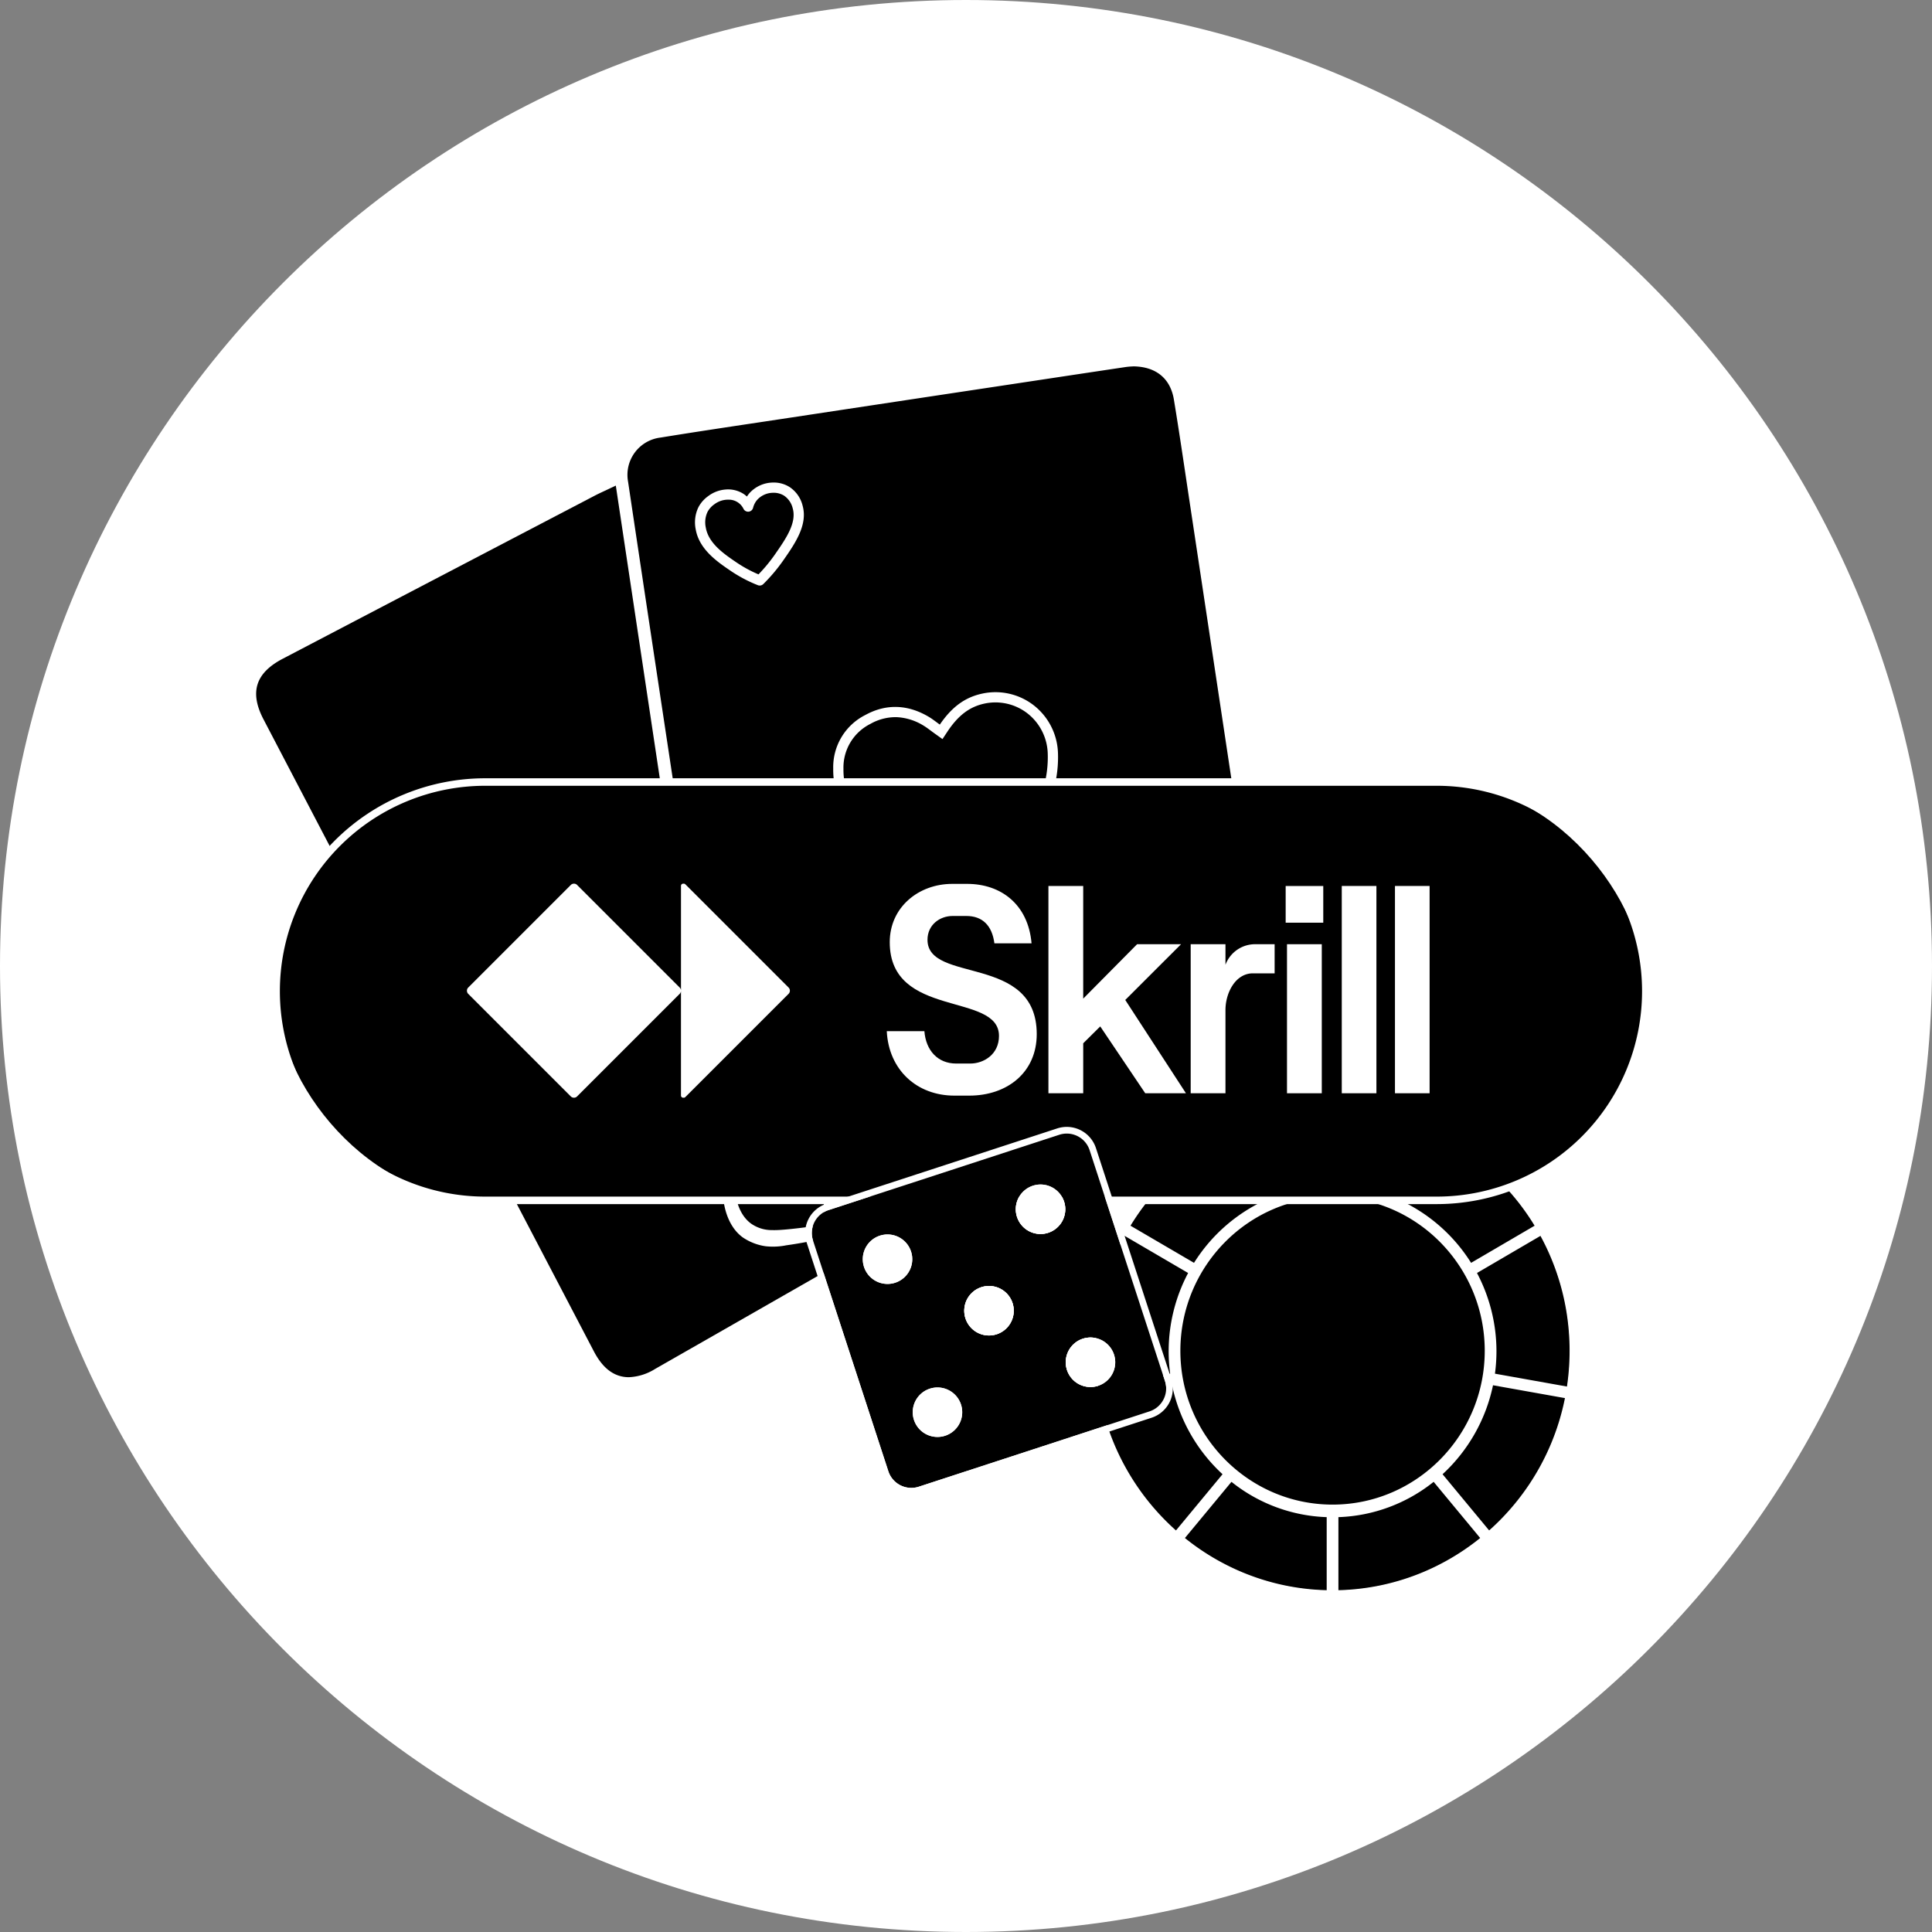
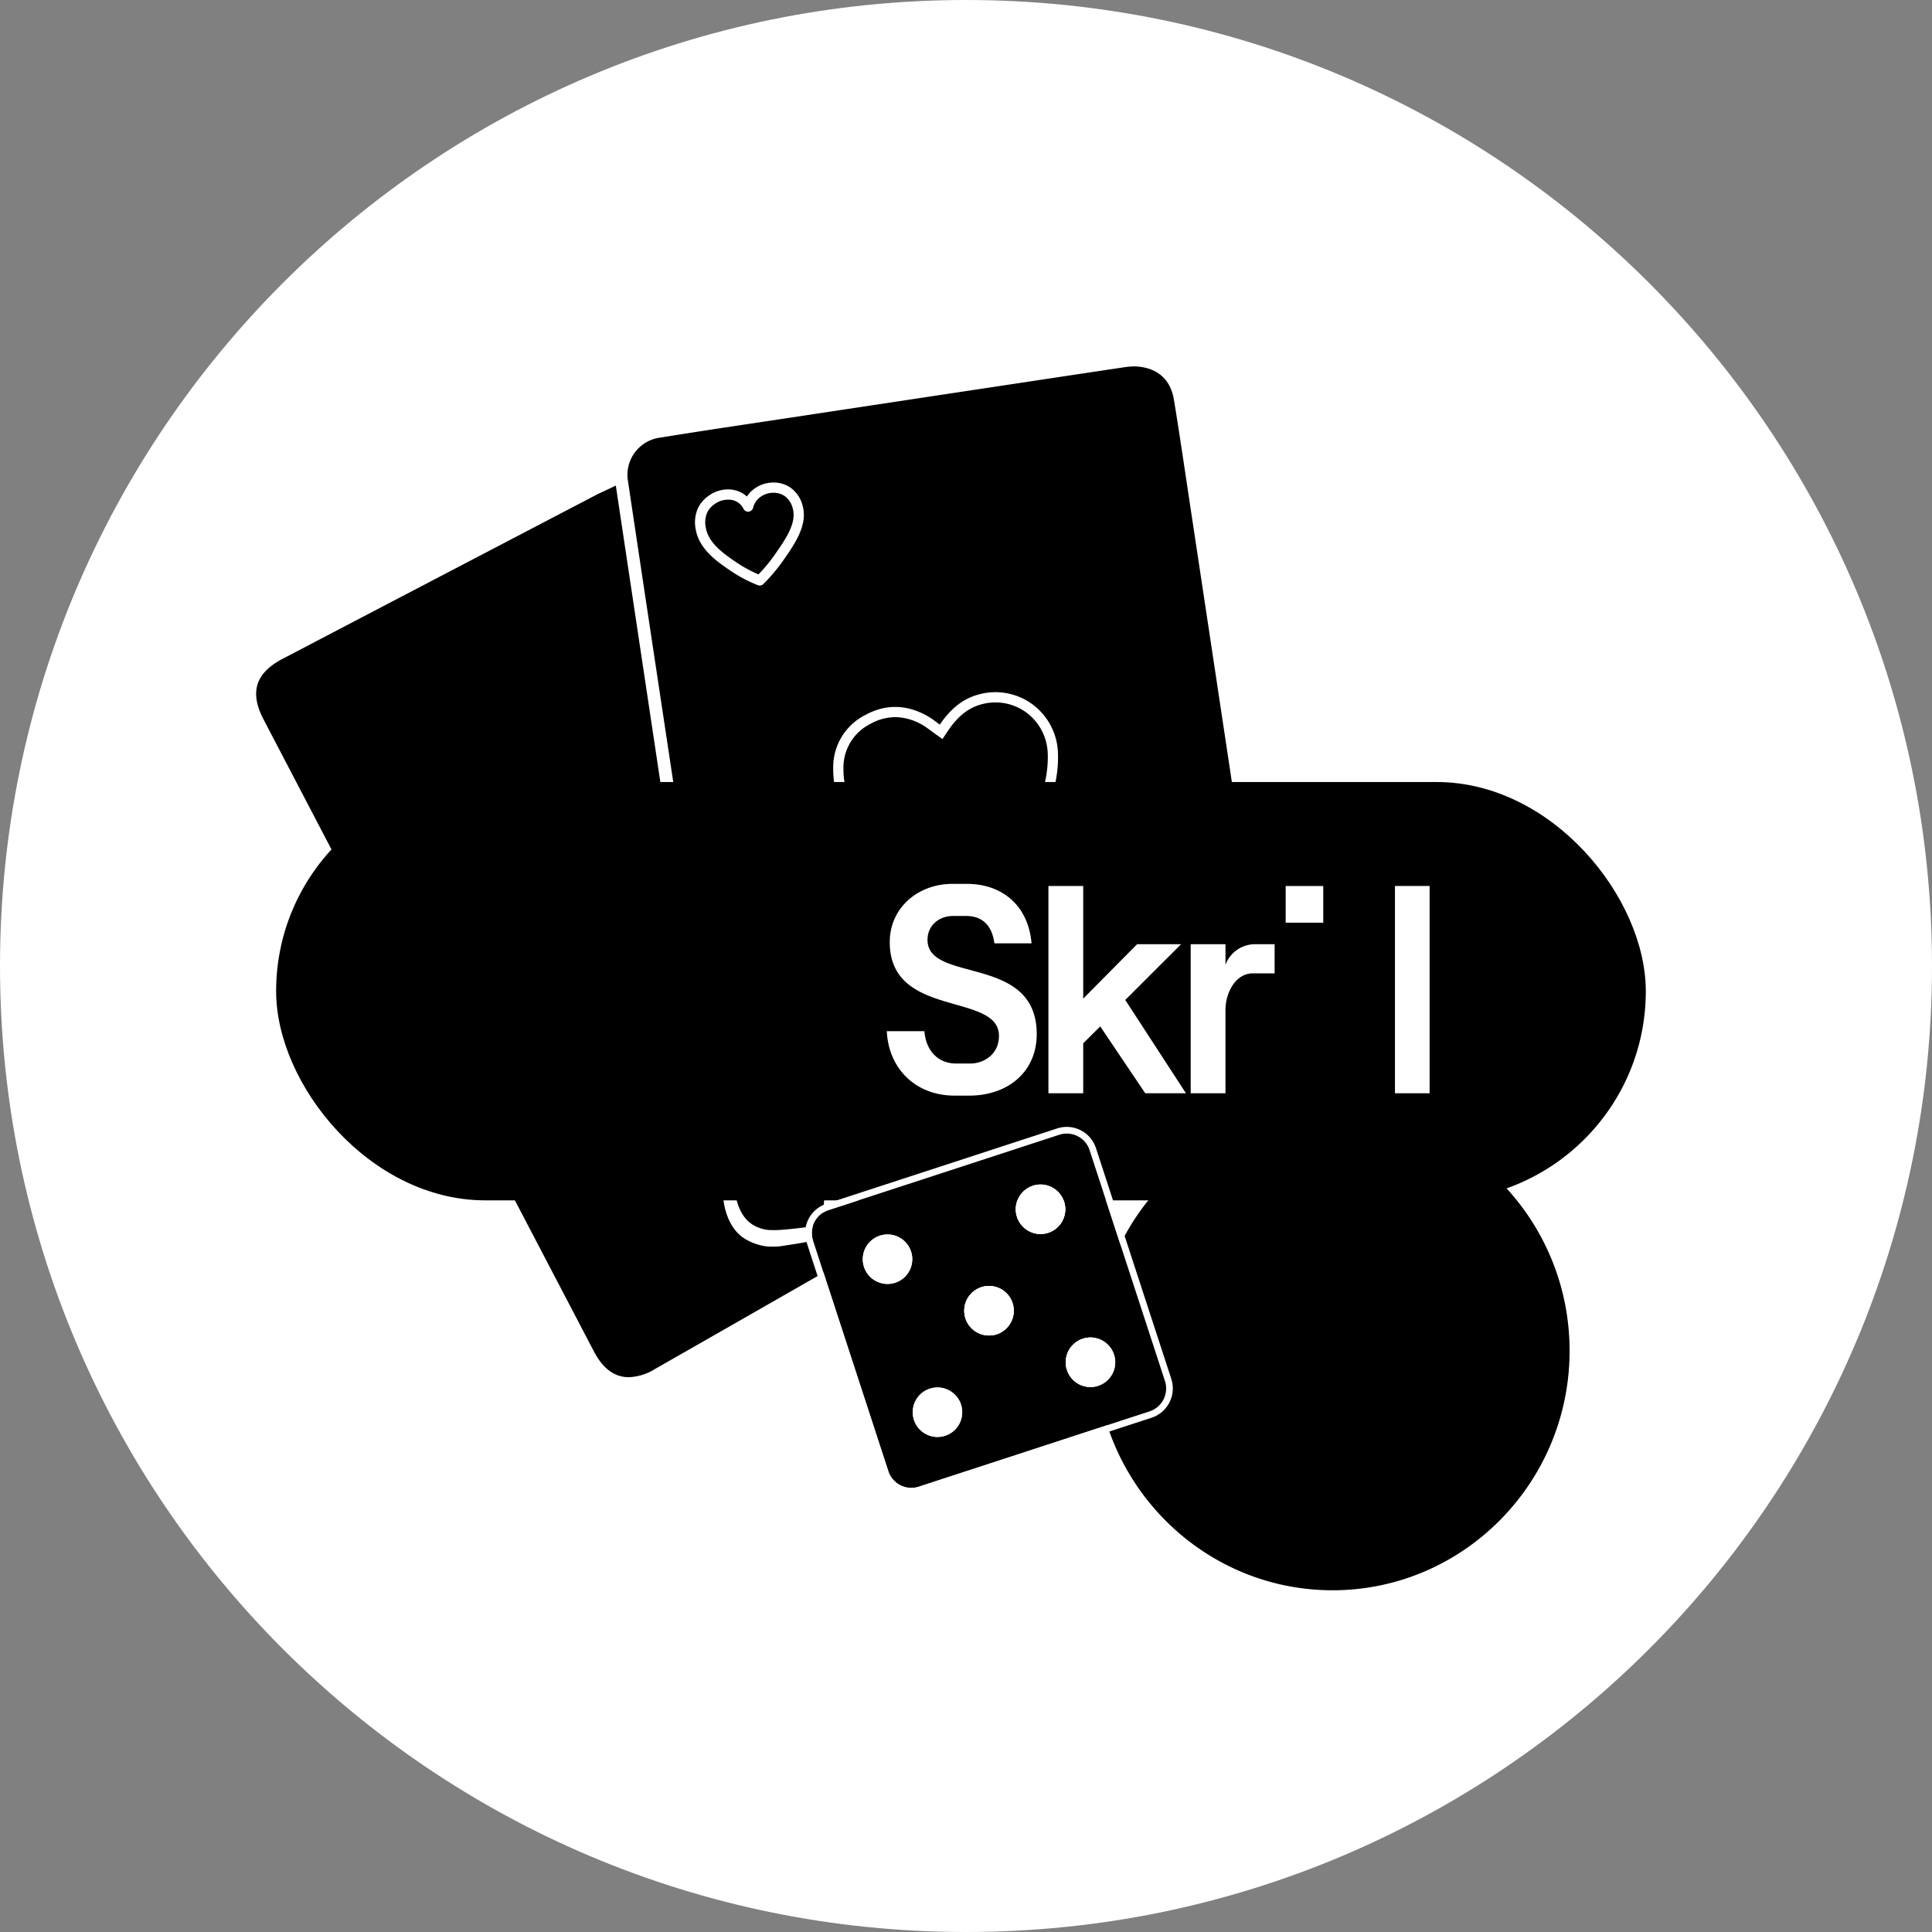
<svg xmlns="http://www.w3.org/2000/svg" width="515.183" height="515.183" viewBox="0 0 515.183 515.183">
  <rect x="0" y="0" width="515.183" height="515.183" fill="#808080" stroke="none" />
  <defs>
    <style>.a{fill:#fff;}</style>
  </defs>
  <path class="a" d="M257.591,0C115.328,0,0,115.328,0,257.591S115.328,515.183,257.591,515.183,515.183,399.855,515.183,257.591,399.855,0,257.591,0Z" />
  <path d="M219.367,330.816c-3.227.714-6.47,1.307-9.652,1.752a18.225,18.225,0,0,1-5.661.244,14.986,14.986,0,0,1-6.347-2.49c-3.621-2.67-4.807-7.157-5.192-9.593-1.558-9.87-3.058-19.919-4.508-29.638q-1.03-6.901-2.068-13.8c-.424-2.805-.857-5.615-1.304-8.515v0q-3.839-25.57-7.678-51.14l.002,0q-.698-4.64-1.395-9.28l-.002-.011h0q-1.219-8.108-2.438-16.216-4.654-30.952-9.308-61.905l-1.108.528c-.571.272-1.072.506-1.526.717-.875.409-1.578.737-2.265,1.096Q117.262,154.328,75.615,176.108c-7.056,3.692-8.565,8.474-4.893,15.505q44.016,84.253,88.071,168.485c1.825,3.49,3.977,5.557,6.577,6.32a8.082,8.082,0,0,0,2.043.321,13.534,13.534,0,0,0,7.002-2.119q16.631-9.48,33.24-19l11.722-6.708.498-.281c.163-.091.329-.188.493-.282A75.482,75.482,0,0,1,219.367,330.816Z" />
  <path d="M167.674,367.243c-.093,0-.184-.001-.277-.004a8.645,8.645,0,0,1-2.167-.342c-2.738-.804-4.988-2.952-6.879-6.568Q114.295,276.098,70.279,191.844c-3.781-7.238-2.159-12.379,5.104-16.179q41.644-21.787,83.303-43.543c.693-.361,1.402-.693,2.285-1.105l.196-.092c.4-.187.837-.391,1.325-.624l1.718-.817L185.13,268.701c.447,2.898.88,5.709,1.304,8.516q1.042,6.898,2.068,13.8l.03.2c1.441,9.653,2.931,19.635,4.477,29.433.373,2.361,1.518,6.704,4.995,9.27a14.439,14.439,0,0,0,6.121,2.397,17.834,17.834,0,0,0,5.521-.243c3.119-.438,6.353-1.024,9.613-1.746l.56-.124.047.571a75.438,75.438,0,0,0,.995,7.482l.064.349-13.374,7.65q-16.438,9.409-32.887,18.798A14.25,14.25,0,0,1,167.674,367.243Zm-4.252-236.277-.5.237c-.49.234-.93.439-1.332.628l-.196.092c-.868.404-1.565.731-2.246,1.086q-41.655,21.763-83.302,43.543c-6.842,3.579-8.242,8.014-4.681,14.829q44.016,84.254,88.071,168.485c1.76,3.362,3.812,5.349,6.275,6.072a7.647,7.647,0,0,0,1.917.301,12.878,12.878,0,0,0,6.739-2.055q16.454-9.379,32.885-18.797l12.76-7.298c-.395-2.202-.696-4.44-.895-6.664-3.097.671-6.167,1.222-9.133,1.638a18.673,18.673,0,0,1-5.802.243,15.484,15.484,0,0,1-6.572-2.582c-3.765-2.777-4.992-7.406-5.389-9.918-1.547-9.804-3.038-19.787-4.479-29.442l-.03-.199q-1.03-6.901-2.067-13.8c-.424-2.805-.857-5.613-1.304-8.514Z" />
  <path d="M174.973,174.986l6.099,40.413q3.437,22.749,6.864,45.499,1.564,10.394,3.108,20.791c1.758,11.797,3.576,23.996,5.415,35.988.6,3.913,1.934,6.586,4.078,8.174a9.055,9.055,0,0,0,5.376,1.663,32.795,32.795,0,0,0,3.98-.196c3.049-.287,6.137-.691,9.24-1.205-.025-1.298-.028-2.614.018-3.969a75.941,75.941,0,0,1,50.164-68.928,71.989,71.989,0,0,1,37.976-3.315,80.851,80.851,0,0,1,13.801,3.906c3.024,1.142,5.505,2.276,7.307,3.157a78.167,78.167,0,0,1,7.546,4.615q-3.791-25.436-7.635-50.864-5.806-38.55-11.628-77.096-.48-3.179-.954-6.358c-1.012-6.765-2.058-13.76-3.192-20.627-.88-5.331-4.452-8.335-10.182-8.443-.082.006-.194.011-.327.018-.429.02-1.077.051-1.728.148q-9.243,1.373-18.481,2.777L267.608,103.281q-28.336,4.28-56.671,8.567-4.146.628-8.295,1.249c-8.656,1.3-17.606,2.644-26.395,4.074a9.536,9.536,0,0,0-8.263,11.257Q171.446,151.712,174.973,174.986Z" />
  <path d="M206.454,328.023q-.28,0-.555-.008a9.552,9.552,0,0,1-5.659-1.762c-2.256-1.671-3.654-4.451-4.275-8.5-1.849-12.051-3.662-24.222-5.416-35.991q-1.549-10.395-3.108-20.79-3.423-22.75-6.864-45.499l-6.227-41.262q-3.446-22.852-6.861-45.71a10.014,10.014,0,0,1,8.677-11.823c8.764-1.426,17.689-2.767,26.32-4.062l8.374-1.262q28.335-4.291,56.671-8.566l14.212-2.147q9.24-1.396,18.483-2.776a17.5,17.5,0,0,1,1.777-.153c.131-.006.234-.011.309-.017,6.004.11,9.792,3.258,10.717,8.86,1.137,6.884,2.182,13.874,3.193,20.634l.954,6.358q5.823,38.546,11.628,77.096,3.831,25.43,7.635,50.865l.17,1.141-.949-.656a77.986,77.986,0,0,0-7.498-4.586c-2.339-1.143-4.783-2.199-7.248-3.13a80.554,80.554,0,0,0-13.713-3.882,73.415,73.415,0,0,0-10.915-1.14,74.981,74.981,0,0,0-65.814,36.552,75.708,75.708,0,0,0-10.824,36.356c-.041,1.195-.046,2.447-.017,3.941l.008.433-.427.07c-3.127.518-6.248.925-9.275,1.21C208.633,327.94,207.515,328.023,206.454,328.023ZM175.468,174.911l6.099,40.413q3.437,22.749,6.864,45.499,1.564,10.395,3.108,20.792c1.753,11.768,3.566,23.938,5.415,35.985.579,3.775,1.849,6.343,3.882,7.85a8.488,8.488,0,0,0,5.093,1.565,31.665,31.665,0,0,0,3.918-.194c2.867-.27,5.818-.649,8.78-1.131-.02-1.324-.012-2.466.025-3.56a76.698,76.698,0,0,1,10.966-36.838,76.114,76.114,0,0,1,66.698-37.037,74.552,74.552,0,0,1,11.066,1.155,81.737,81.737,0,0,1,13.888,3.931c2.494.942,4.967,2.011,7.35,3.176,2.268,1.214,4.5,2.558,6.664,4.008q-3.708-24.87-7.466-49.733-5.807-38.55-11.628-77.096l-.954-6.358c-1.01-6.757-2.055-13.743-3.191-20.62-.85-5.146-4.204-7.921-9.698-8.024-.034.006-.151.011-.29.017-.422.021-1.054.051-1.683.143q-9.242,1.373-18.48,2.776l-14.212,2.147q-28.337,4.279-56.671,8.566l-8.295,1.25c-8.709,1.308-17.63,2.647-26.389,4.072a9.057,9.057,0,0,0-7.848,10.69q3.399,22.86,6.86,45.708Z" />
  <path class="a" d="M202.543,156.138a1.366,1.366,0,0,1-.461-.095,37.229,37.229,0,0,1-7.214-3.802c-3.549-2.41-8.411-5.71-9.351-11.082a9.271,9.271,0,0,1,.691-5.837,8.469,8.469,0,0,1,2.623-3.018,8.752,8.752,0,0,1,4.572-1.763,7.616,7.616,0,0,1,5.003,1.248,7.017,7.017,0,0,1,.765.622,7.854,7.854,0,0,1,.643-.872,8.581,8.581,0,0,1,6.257-2.864,7.904,7.904,0,0,1,4.441,1.174,8.32,8.32,0,0,1,3.51,4.997c1.435,5.107-2.037,10.103-5.101,14.511a45.511,45.511,0,0,1-5.378,6.387A1.366,1.366,0,0,1,202.543,156.138Zm-8.182-22.896a7.407,7.407,0,0,0-.769.022,6.075,6.075,0,0,0-3.153,1.245,5.768,5.768,0,0,0-1.795,2.042,6.567,6.567,0,0,0-.439,4.136c.741,4.234,4.875,7.04,8.196,9.295a34.294,34.294,0,0,0,5.856,3.182,42.628,42.628,0,0,0,4.422-5.365c2.852-4.104,5.801-8.347,4.715-12.214a5.684,5.684,0,0,0-2.341-3.429,5.257,5.257,0,0,0-2.938-.752,5.796,5.796,0,0,0-4.22,1.9,5.29,5.29,0,0,0-1.086,2.12,1.365,1.365,0,0,1-2.541.271,4.355,4.355,0,0,0-3.906-2.454Z" />
  <path class="a" d="M257.113,239.159a1.64,1.64,0,0,1-.475-.078c-11.568-3.824-20.433-9.256-27.104-16.609-5.03-5.545-7.434-11.286-7.349-17.55a15.563,15.563,0,0,1,8.576-14.269c5.51-3.029,11.335-2.844,16.979.541.682.409,1.316.879,2.049,1.423.261.194.531.394.818.603,3.21-4.708,6.697-7.26,11.255-8.253a16.648,16.648,0,0,1,13.692,3.03,16.816,16.816,0,0,1,6.552,12.562,32.343,32.343,0,0,1-5.058,18.79,67.254,67.254,0,0,1-18.87,19.568l-.316.215-.382.02C257.351,239.158,257.23,239.162,257.113,239.159ZM239.09,191.235a13.637,13.637,0,0,0-7.015,1.81h0a12.994,12.994,0,0,0-7.161,11.913c-.075,5.542,2.097,10.671,6.641,15.679,6.268,6.909,14.622,12.052,25.53,15.715a64.344,64.344,0,0,0,17.626-18.418,29.697,29.697,0,0,0,4.668-17.242,14.094,14.094,0,0,0-5.485-10.529,13.914,13.914,0,0,0-11.451-2.53c-3.934.857-6.963,3.165-9.823,7.485l-1.3,1.964-1.918-1.368c-.45-.322-.855-.622-1.232-.902-.681-.505-1.265-.938-1.833-1.279A14.97,14.97,0,0,0,239.09,191.235Z" />
  <path class="a" d="M183.555,252.604l-.579,2.026c-1.423,4.982-3.615,8.097-7.107,10.1a13.924,13.924,0,0,1-11.681,1.043,14.092,14.092,0,0,1-8.406-8.384,29.698,29.698,0,0,1-.752-17.846,64.345,64.345,0,0,1,11.248-22.878,74.91,74.91,0,0,1,11.767,1.096l-.451-2.849a78.531,78.531,0,0,0-11.706-.982,2.207,2.207,0,0,0-.827.187l-.36.134-.237.301A67.247,67.247,0,0,0,152.376,238.9a32.341,32.341,0,0,0,.846,19.44,16.817,16.817,0,0,0,10.037,10,16.656,16.656,0,0,0,21.234-9.803Z" />
  <ellipse cx="355.336" cy="360.203" rx="63.339" ry="63.986" />
  <path class="a" d="M402.147,312.956a65.77,65.77,0,0,0-93.621,0,67.334,67.334,0,0,0,0,94.495,65.769,65.769,0,0,0,93.621,0,67.334,67.334,0,0,0,0-94.495Zm16.398,47.248c0,35.21-28.355,63.855-63.209,63.855s-63.209-28.646-63.209-63.855,28.355-63.857,63.209-63.857S418.545,324.993,418.545,360.204Z" />
-   <path class="a" d="M398.639,366.302a45.138,45.138,0,0,0,.403-5.949,44.654,44.654,0,0,0-5.192-20.899l17.26-10.092-.121-.222c-.448-.817-.873-1.561-1.302-2.274l-.133-.22-17.276,10.101a44.343,44.343,0,0,0-20.606-17.419l6.822-18.98-.236-.092c-.863-.338-1.666-.633-2.455-.904l-.242-.083-6.821,18.98a43.234,43.234,0,0,0-26.805,0l-6.821-18.98-.242.083c-.783.269-1.587.565-2.455.904l-.236.092,6.821,18.98a44.342,44.342,0,0,0-20.606,17.419L301.119,326.646l-.133.22c-.422.703-.848,1.446-1.302,2.274l-.121.222,17.26,10.092a44.655,44.655,0,0,0-5.192,20.899,45.138,45.138,0,0,0,.403,5.949l-19.593,3.499.537,3.085,19.572-3.495A44.679,44.679,0,0,0,326,393.115l-12.695,15.323.189.167c.629.554,1.283,1.107,1.999,1.691l.2.163L328.38,395.144a42.951,42.951,0,0,0,25.393,9.413V424.428l.255.005c.435.009.87.016,1.308.016s.872-.007,1.308-.016l.255-.005V404.557a42.951,42.951,0,0,0,25.393-9.413l12.524,15.115.164.199.2-.163c.7-.569,1.373-1.139,1.999-1.691l.189-.167-12.695-15.323a44.678,44.678,0,0,0,13.45-23.724l19.572,3.495.444-2.503.092-.582Zm-2.722-6.098c0,22.613-18.205,41.011-40.581,41.011s-40.581-18.398-40.581-41.011,18.205-41.012,40.581-41.012S395.918,337.59,395.918,360.204Z" />
  <rect x="73.631" y="208.533" width="365.237" height="111.55" rx="55.775" />
-   <path class="a" d="M383.093,321.084H129.406a56.775,56.775,0,0,1,0-113.551h253.687a56.775,56.775,0,0,1,0,113.551ZM129.406,209.533a54.775,54.775,0,0,0,0,109.551h253.687a54.775,54.775,0,0,0,0-109.551Z" />
  <path class="a" d="M252.032,382.847a6.596,6.596,0,1,1,4.224-8.318A6.596,6.596,0,0,1,252.032,382.847Z" />
  <path class="a" d="M238.712,342.045a6.596,6.596,0,1,1,4.223-8.318A6.596,6.596,0,0,1,238.712,342.045Z" />
  <path d="M282.455,302.598l-61.524,20.085a6.426,6.426,0,0,0-4.127,8.127l20.078,61.503a6.455,6.455,0,0,0,8.128,4.127l61.524-20.085a6.436,6.436,0,0,0,4.106-8.121l-20.078-61.503A6.408,6.408,0,0,0,282.455,302.598Zm-30.422,80.249a6.596,6.596,0,1,1,4.224-8.318A6.596,6.596,0,0,1,252.032,382.847Zm-13.32-40.802a6.596,6.596,0,1,1,4.223-8.318A6.596,6.596,0,0,1,238.712,342.045Zm27.061,13.741a6.596,6.596,0,1,1,4.224-8.318A6.596,6.596,0,0,1,265.773,355.786Zm27.061,13.741a6.596,6.596,0,1,1,4.224-8.318A6.596,6.596,0,0,1,292.834,369.527Zm-13.32-40.802a6.596,6.596,0,1,1,4.224-8.318A6.597,6.597,0,0,1,279.514,328.725Z" />
  <path class="a" d="M284.465,302.276a6.413,6.413,0,0,1,6.097,4.456l20.078,61.503a6.436,6.436,0,0,1-4.106,8.121L245.01,396.44a6.443,6.443,0,0,1-8.128-4.127L216.804,330.81a6.426,6.426,0,0,1,4.127-8.127l61.524-20.085a6.468,6.468,0,0,1,2.01-.322m-6.999,26.777a6.597,6.597,0,1,0-6.27-4.551,6.59,6.59,0,0,0,6.27,4.551m-40.802,13.32a6.597,6.597,0,1,0-6.27-4.551,6.59,6.59,0,0,0,6.27,4.551m27.061,13.741a6.598,6.598,0,1,0-6.269-4.551,6.591,6.591,0,0,0,6.269,4.551m27.061,13.741a6.597,6.597,0,1,0-6.269-4.551,6.594,6.594,0,0,0,6.269,4.551m-40.802,13.32a6.597,6.597,0,1,0-6.269-4.551,6.591,6.591,0,0,0,6.269,4.551m34.481-82.68a8.245,8.245,0,0,0-2.563.41L220.378,320.99a8.207,8.207,0,0,0-5.267,10.373l20.078,61.503a8.224,8.224,0,0,0,10.373,5.268l61.524-20.085a8.225,8.225,0,0,0,5.246-10.367l-20.078-61.503a8.192,8.192,0,0,0-7.79-5.684Zm-6.999,26.777a4.82,4.82,0,1,1,1.496-.239,4.805,4.805,0,0,1-1.496.239Zm-40.802,13.32a4.82,4.82,0,1,1,1.496-.239,4.805,4.805,0,0,1-1.496.239Zm27.061,13.741a4.827,4.827,0,1,1,1.496-.24,4.805,4.805,0,0,1-1.496.24Zm27.061,13.741a4.827,4.827,0,1,1,1.496-.24,4.805,4.805,0,0,1-1.496.24Zm-40.802,13.32a4.827,4.827,0,1,1,1.496-.24,4.804,4.804,0,0,1-1.496.24Z" />
  <path class="a" d="M265.773,355.786a6.596,6.596,0,1,1,4.224-8.318A6.596,6.596,0,0,1,265.773,355.786Z" />
  <path class="a" d="M292.834,369.527a6.596,6.596,0,1,1,4.224-8.318A6.596,6.596,0,0,1,292.834,369.527Z" />
  <path class="a" d="M279.514,328.725a6.596,6.596,0,1,1,4.224-8.318A6.597,6.597,0,0,1,279.514,328.725Z" />
-   <path class="a" d="M182.758,235.808a.575.575,0,0,0-.412-.17h-.174a.582.582,0,0,0-.582.581v27.939a1.164,1.164,0,0,0-.341-.82l-27.361-27.36a1.154,1.154,0,0,0-.819-.34h-.032a1.164,1.164,0,0,0-.823.34l-27.36,27.364a1.158,1.158,0,0,0-.34.82v.032a1.163,1.163,0,0,0,.34.82l27.357,27.356a1.171,1.171,0,0,0,.823.341h.032a1.163,1.163,0,0,0,.82-.341l27.36-27.36a1.154,1.154,0,0,0,.34-.819v27.938a.583.583,0,0,0,.582.582h.174a.578.578,0,0,0,.412-.171l27.531-27.53a1.153,1.153,0,0,0,.34-.819v-.032a1.159,1.159,0,0,0-.336-.82Z" />
  <path class="a" d="M247.323,250.6c0-3.985,3.276-6.35,6.71-6.35h3.631c4.263,0,6.869,2.484,7.5,7.294h9.908c-.908-10.411-8.172-15.851-17.171-15.851h-3.987c-8.96,0-16.657,6.23-16.657,15.536,0,20.504,29.131,13.21,29.131,25,0,4.969-4.104,7.373-7.657,7.373h-3.75c-4.936,0-8.092-3.51-8.487-8.636H236.466c.513,10.331,8.014,17.192,18.041,17.192h3.947c10.184,0,18-6.23,18-16.402C276.454,254.306,247.323,262.35,247.323,250.6Z" />
  <polygon class="a" points="314.939 251.781 303.216 251.781 288.848 266.291 288.848 236.252 279.571 236.252 279.571 291.529 288.849 291.527 288.849 278.199 293.388 273.703 305.387 291.527 316.242 291.527 300.058 266.646 314.939 251.781" />
  <path class="a" d="M326.782,257.262v-5.48h-9.276v39.746h9.276V269.327c0-4.613,2.685-9.778,7.303-9.778h5.802v-7.768h-5.093A8.426,8.426,0,0,0,326.782,257.262Z" />
-   <rect class="a" x="343.188" y="251.782" width="9.276" height="39.746" />
-   <rect class="a" x="357.794" y="236.252" width="9.237" height="55.275" />
  <rect class="a" x="371.978" y="236.252" width="9.237" height="55.275" />
  <rect class="a" x="342.833" y="236.263" width="10.026" height="9.78" />
</svg>